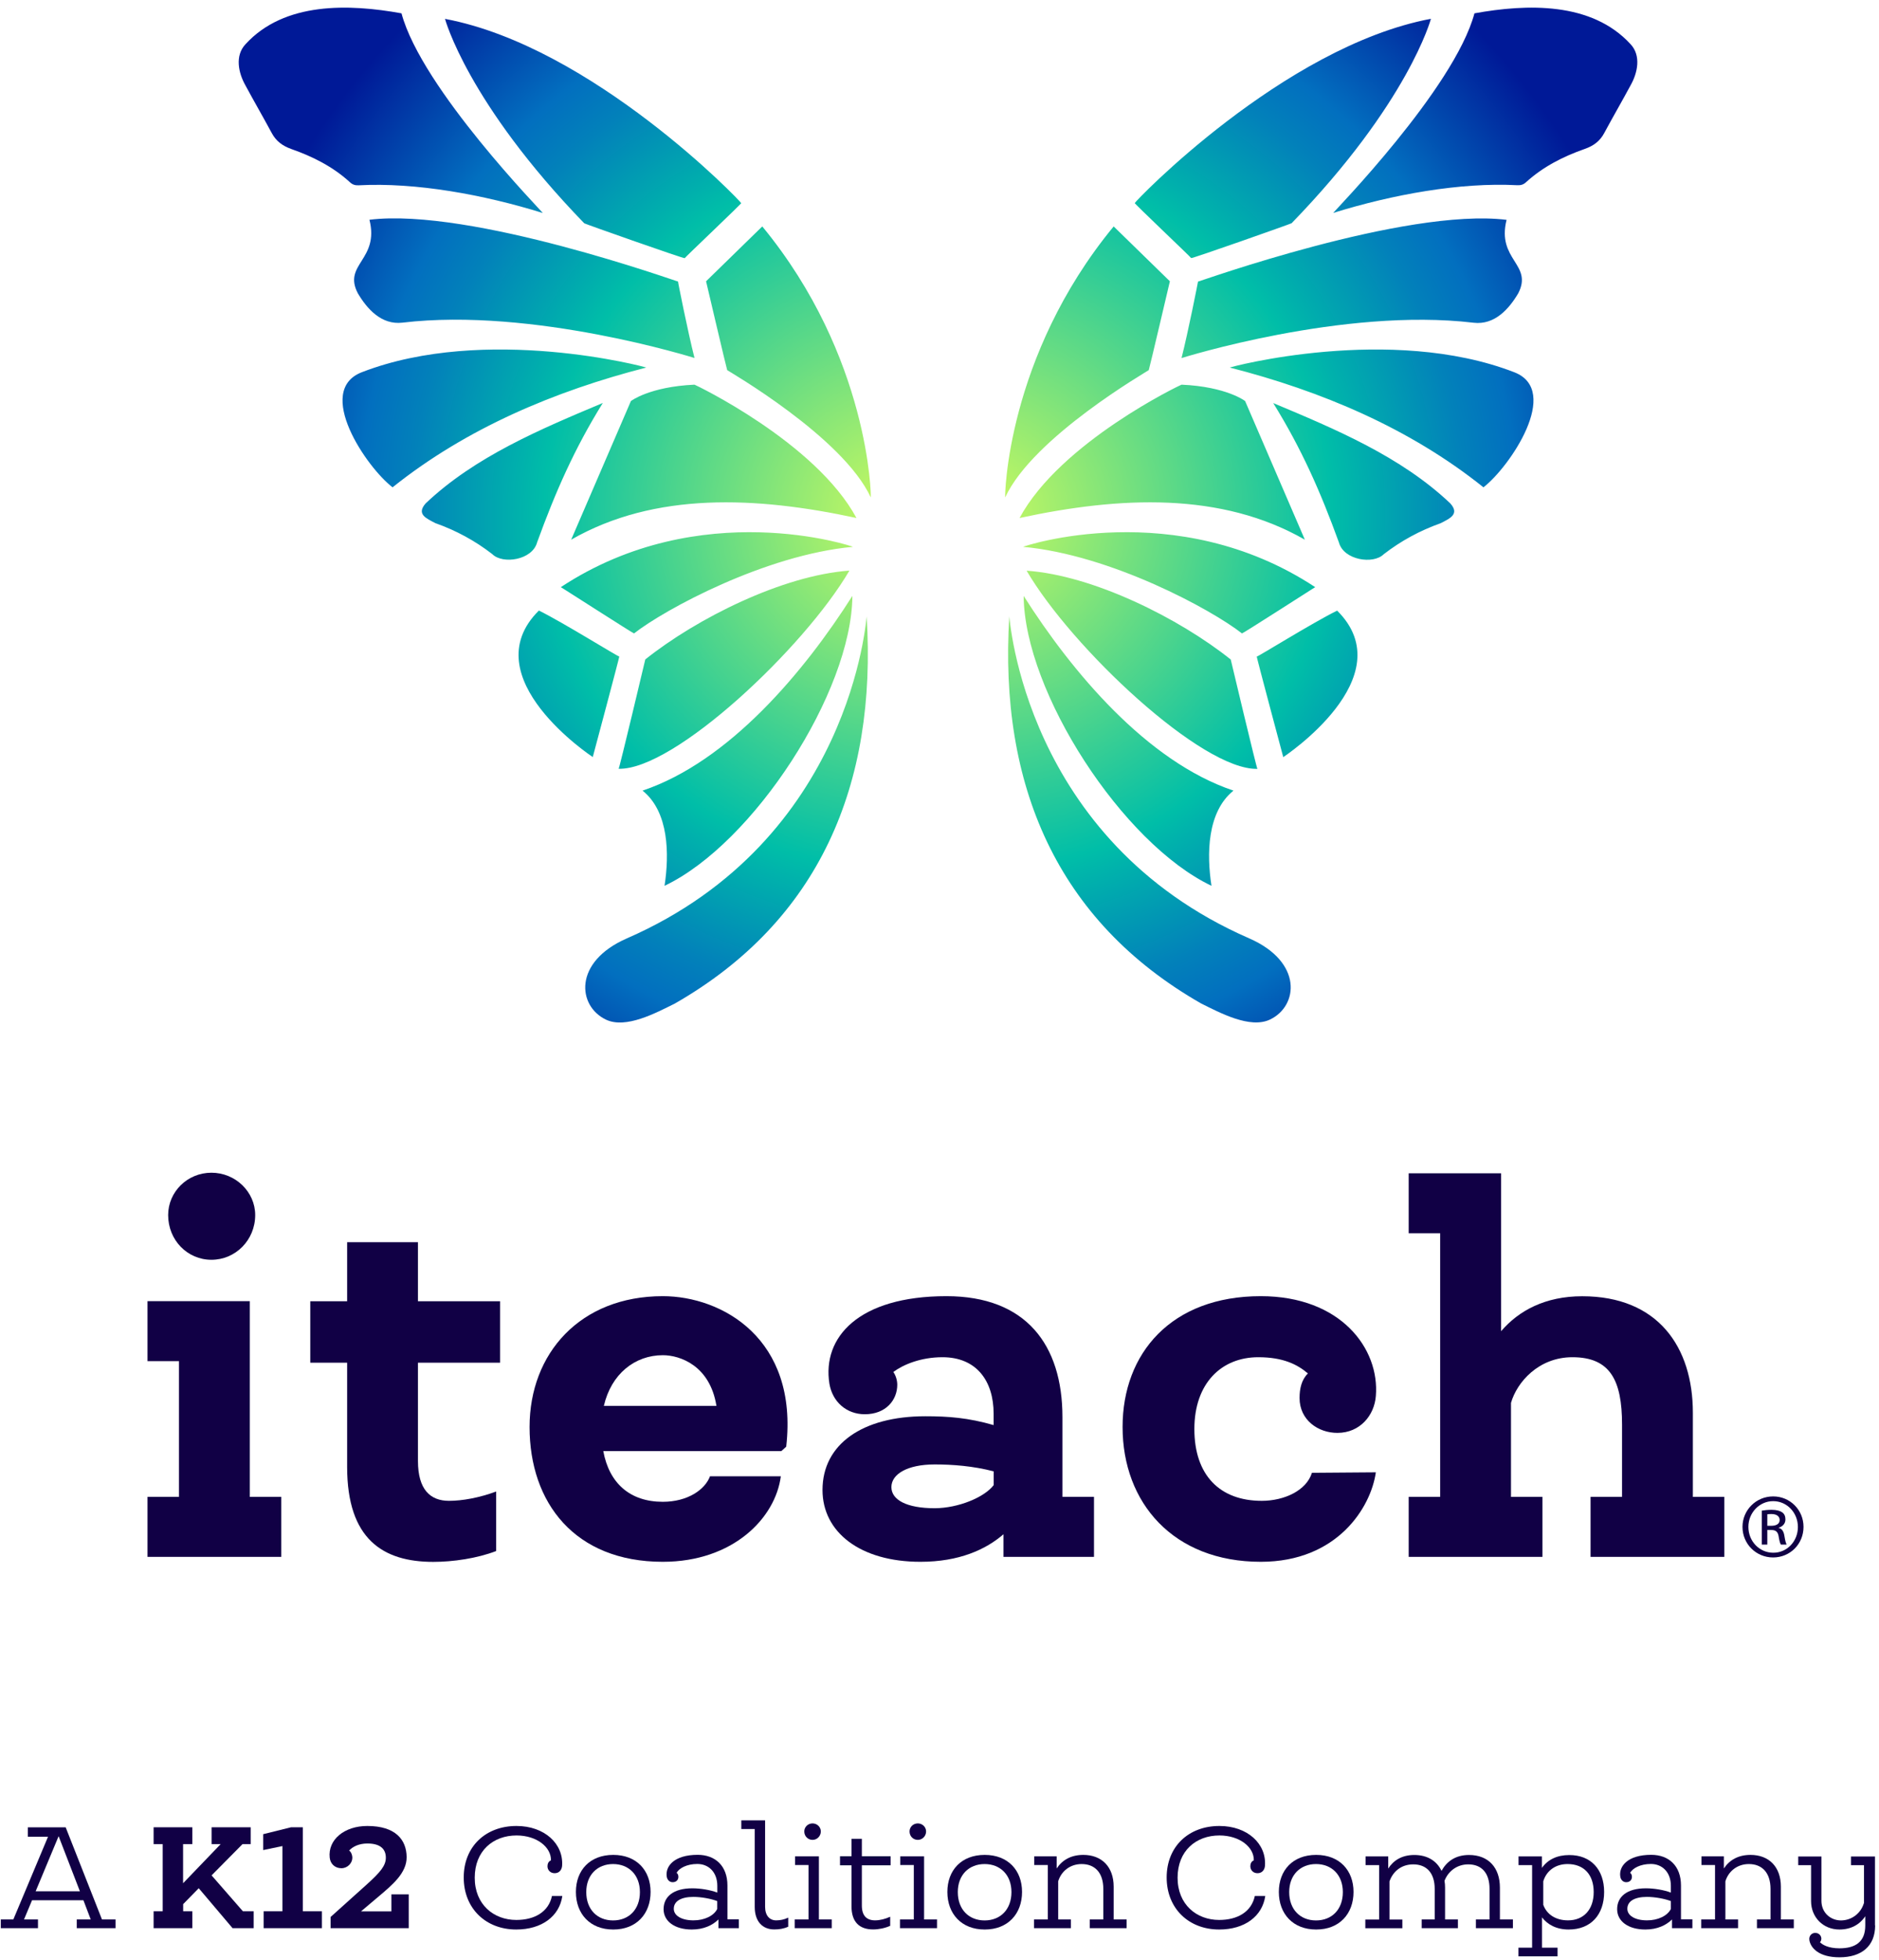
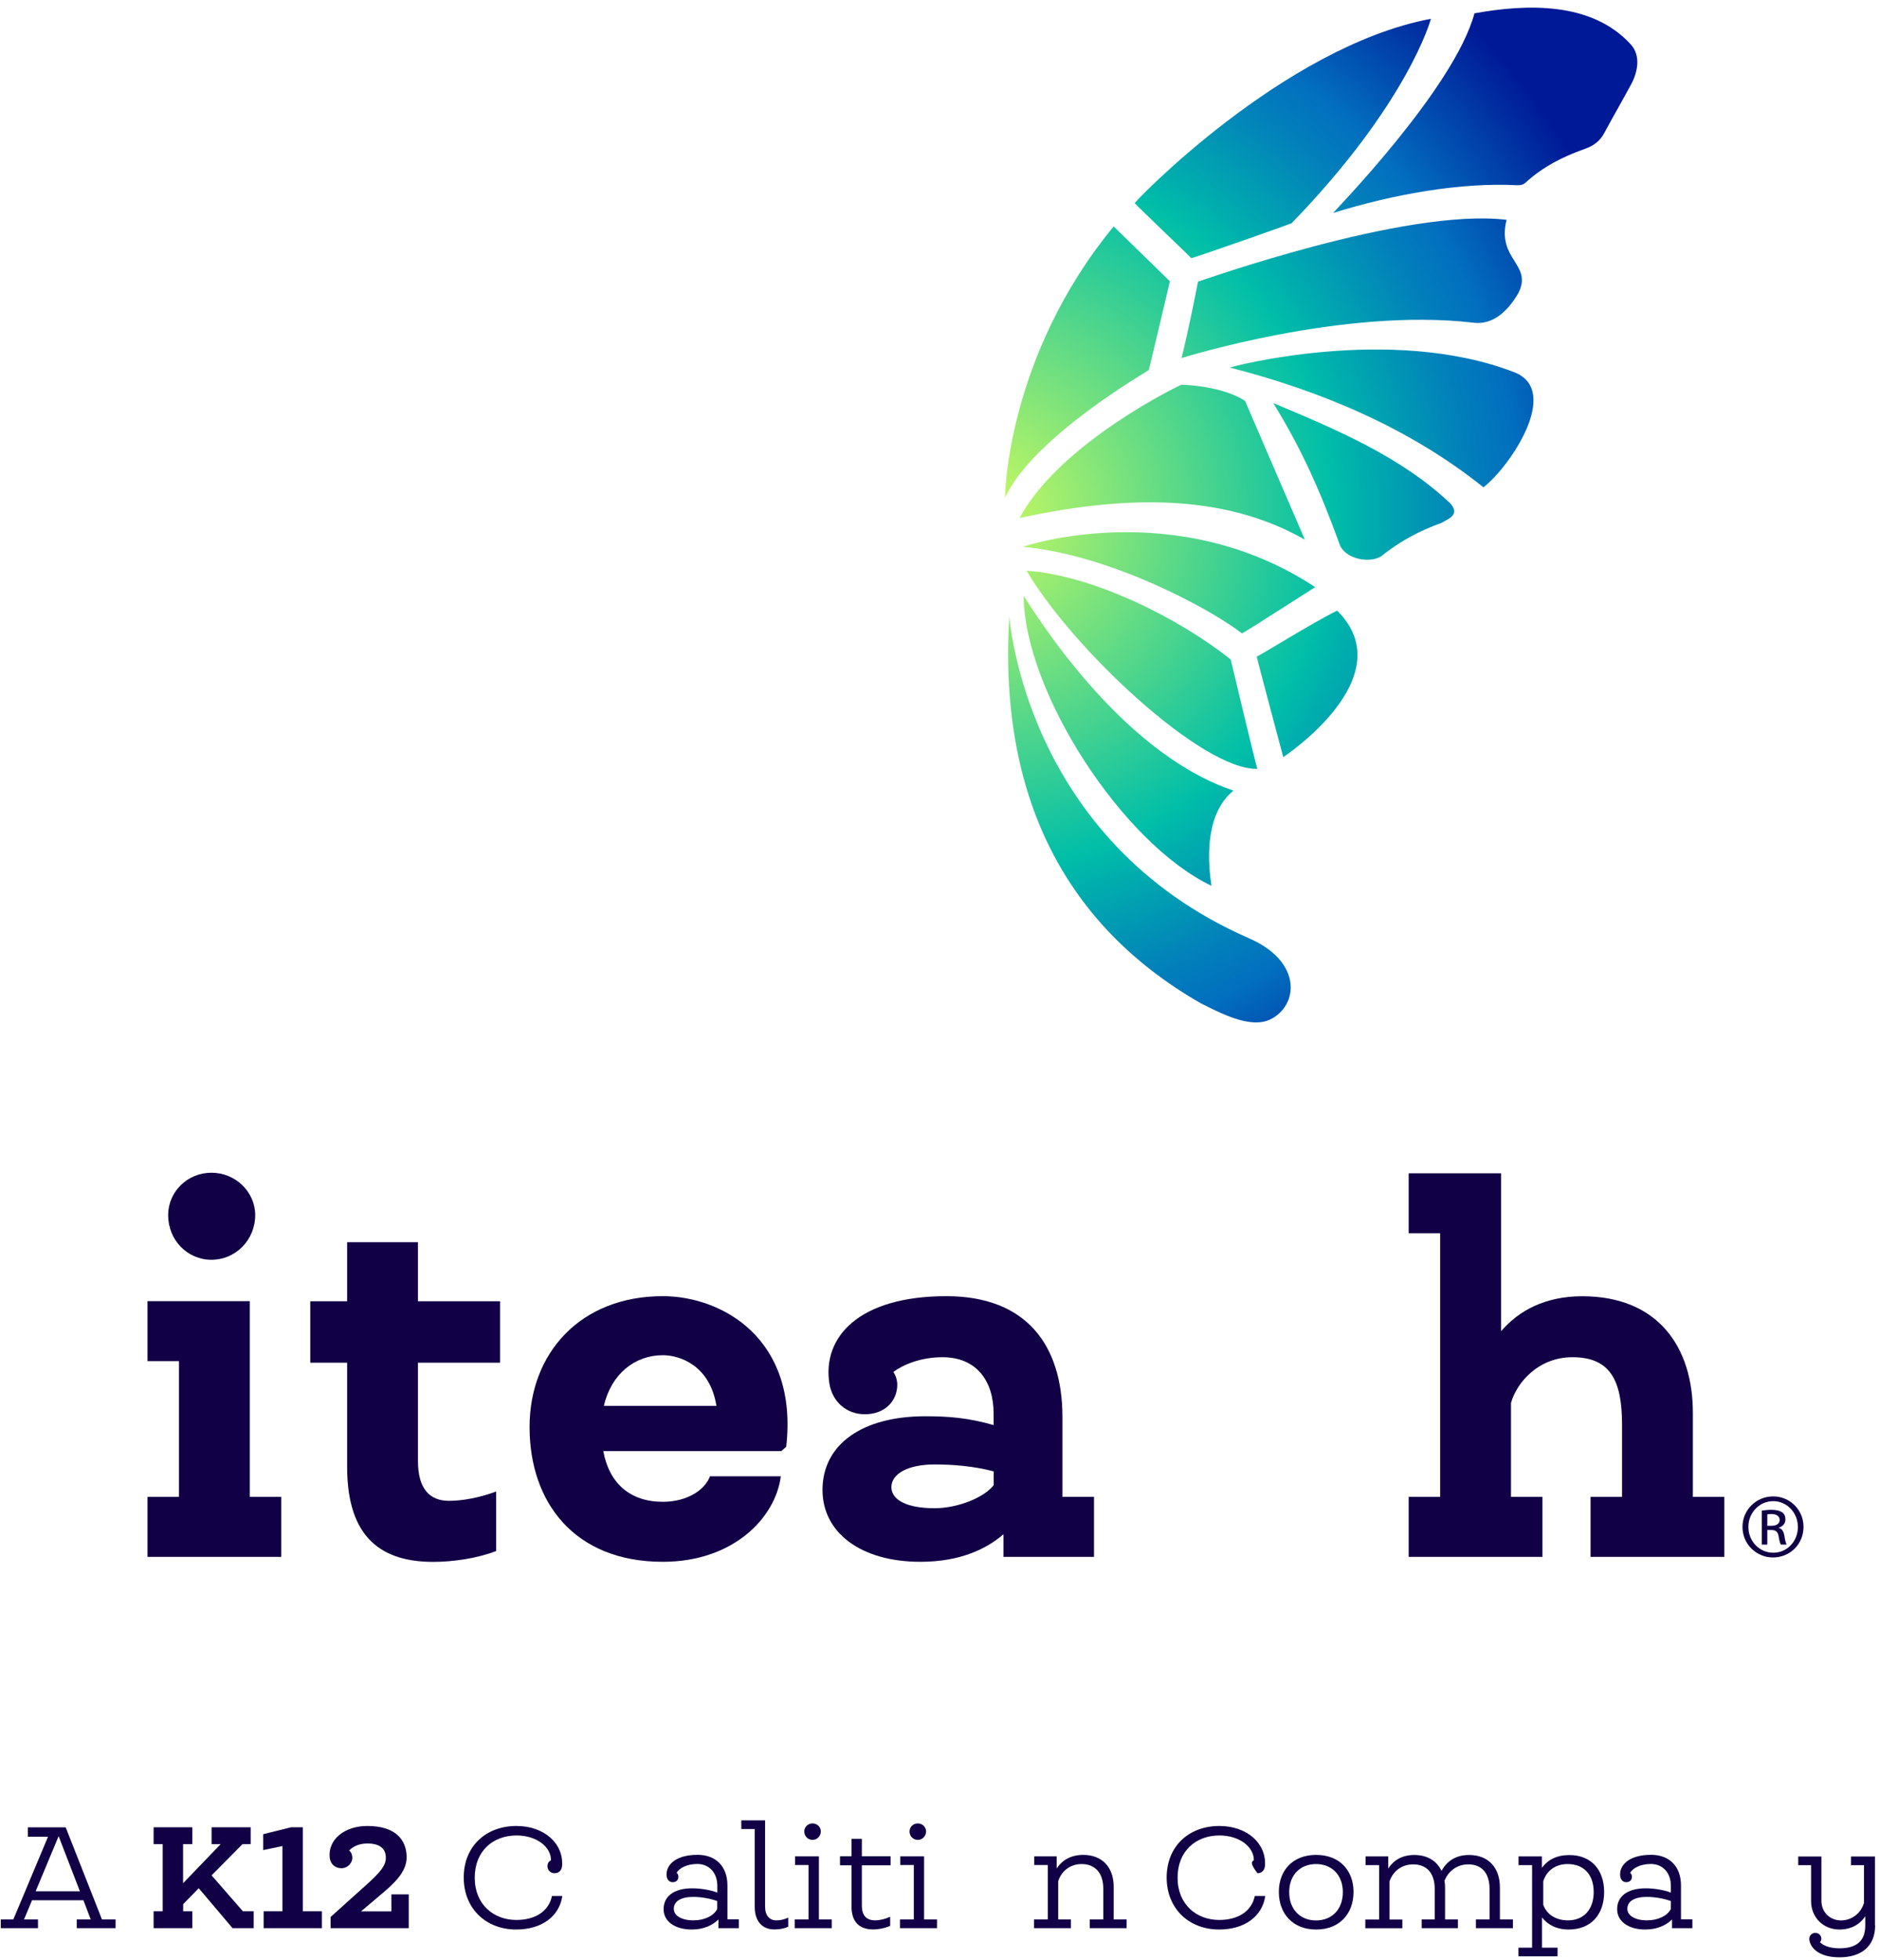
<svg xmlns="http://www.w3.org/2000/svg" width="234px" height="244px" viewBox="0 0 234 244" version="1.1">
  <title>Iteach-Stacked-Logo</title>
  <defs>
    <radialGradient cx="103.545%" cy="49.999%" fx="103.545%" fy="49.999%" r="109.334%" gradientTransform="translate(1.035,0.5),scale(1,0.623),translate(-1.035,-0.5)" id="radialGradient-1">
      <stop stop-color="#CFFB5E" offset="0%" />
      <stop stop-color="#4BD48D" offset="32.44%" />
      <stop stop-color="#00BEA8" offset="50.59%" />
      <stop stop-color="#00B1AC" offset="54.43%" />
      <stop stop-color="#0281BA" offset="69.62%" />
      <stop stop-color="#026FBF" offset="77.19%" />
      <stop stop-color="#026ABD" offset="78.38%" />
      <stop stop-color="#001997" offset="99.49%" />
    </radialGradient>
    <radialGradient cx="-3.539%" cy="50.003%" fx="-3.539%" fy="50.003%" r="109.32%" gradientTransform="translate(-0.035,0.5),scale(1,0.623),rotate(180),translate(0.035,-0.5)" id="radialGradient-2">
      <stop stop-color="#CFFB5E" offset="0%" />
      <stop stop-color="#4BD48D" offset="32.44%" />
      <stop stop-color="#00BEA8" offset="50.59%" />
      <stop stop-color="#00B1AC" offset="54.43%" />
      <stop stop-color="#0281BA" offset="69.62%" />
      <stop stop-color="#026FBF" offset="77.19%" />
      <stop stop-color="#026ABD" offset="78.38%" />
      <stop stop-color="#001997" offset="99.49%" />
    </radialGradient>
  </defs>
  <g id="Page-1" stroke="none" stroke-width="1" fill="none" fill-rule="evenodd">
    <g id="Iteach-Stacked-Logo" transform="translate(0.1, 0.952)">
      <g id="Group" transform="translate(0, 145.048)" fill="#110045">
        <g transform="translate(0, 80.63)" fill-rule="nonzero">
          <path d="M14.29,12.34 L14.29,13.42 L9.46,13.42 L9.46,12.34 L11.2,12.34 L10.29,9.95 L3.89,9.95 L2.89,12.34 L4.63,12.34 L4.63,13.42 L5.77315973e-15,13.42 L5.77315973e-15,12.34 L1.56,12.34 L5.88,2.04 L3.37,2.04 L3.37,0.87 L8.08,0.87 L12.6,12.34 L14.29,12.34 Z M9.85,8.83 L7.2,1.97 L4.34,8.83 L9.85,8.83 Z" id="Shape" />
          <polygon id="Path" points="31.49 11.32 31.49 13.42 28.86 13.42 24.65 8.45 22.71 10.43 22.71 11.32 23.85 11.32 23.85 13.42 19.03 13.42 19.03 11.32 20.16 11.32 20.16 2.96 19.03 2.96 19.03 0.86 23.85 0.86 23.85 2.96 22.7 2.96 22.7 7.83 27.38 2.96 26.25 2.96 26.25 0.86 31.12 0.86 31.12 2.96 30.1 2.96 26.25 6.85 30.15 11.32 31.49 11.32" />
          <polygon id="Path" points="39.99 11.32 39.99 13.42 32.73 13.42 32.73 11.32 35.07 11.32 35.07 3.2 32.68 3.7 32.68 1.72 36.15 0.86 37.61 0.86 37.61 11.32" />
          <path d="M50.8,9.21 L50.8,13.42 L41.07,13.42 L41.07,12.03 L45.61,7.95 C47.24,6.47 47.95,5.65 47.95,4.65 C47.95,3.69 47.4,2.88 45.65,2.88 C44.6,2.88 43.81,3.28 43.38,3.76 C43.66,3.95 43.78,4.38 43.78,4.65 C43.78,5.32 43.18,5.96 42.42,5.96 C41.63,5.96 41.04,5.43 40.96,4.64 C40.72,2.41 42.78,0.7 45.64,0.7 C49.17,0.7 50.52,2.42 50.54,4.57 C50.56,6.55 48.77,8.03 46.98,9.54 L44.86,11.33 L48.64,11.33 L48.64,9.21 L50.8,9.21 L50.8,9.21 Z" id="Path" />
          <path d="M69.93,9.41 C69.57,11.94 67.37,13.59 64.19,13.59 C60.41,13.59 57.65,10.98 57.65,7.11 C57.65,3.26 60.38,0.7 64.22,0.7 C67.71,0.7 70.1,2.92 69.9,5.67 C69.85,6.2 69.52,6.58 68.97,6.58 C68.42,6.58 68.08,6.17 68.08,5.72 C68.08,5.43 68.18,5.12 68.51,4.98 C68.56,3.36 66.77,1.88 64.23,1.88 C61.32,1.88 59.02,3.79 59.02,7.14 C59.02,10.49 61.39,12.4 64.2,12.4 C66.47,12.4 68.22,11.4 68.64,9.41 L69.93,9.41 L69.93,9.41 Z" id="Path" />
-           <path d="M76.28,13.59 C76.26,13.59 76.26,13.59 76.26,13.59 C73.39,13.59 71.62,11.65 71.62,8.91 C71.62,6.21 73.37,4.3 76.26,4.3 C76.28,4.3 76.28,4.3 76.28,4.3 C79.15,4.3 80.92,6.21 80.92,8.91 C80.92,11.65 79.15,13.59 76.28,13.59 Z M79.59,8.93 C79.59,6.8 78.21,5.44 76.25,5.44 C74.29,5.44 72.91,6.8 72.91,8.93 C72.91,11.1 74.29,12.46 76.25,12.46 C78.21,12.46 79.59,11.1 79.59,8.93 Z" id="Shape" />
          <path d="M91.91,12.34 L91.91,13.42 L89.37,13.42 L89.37,12.34 C88.65,13.05 87.55,13.59 86.05,13.59 C83.95,13.59 82.54,12.58 82.54,11.06 C82.54,9.5 83.76,8.46 86.12,8.46 C87.17,8.46 88.37,8.67 89.23,8.99 L89.23,8.15 C89.23,6.48 88.18,5.43 86.74,5.43 C85.43,5.43 84.47,5.96 84.16,6.53 C84.28,6.63 84.38,6.77 84.38,7.03 C84.38,7.43 84.1,7.7 83.67,7.7 C83.24,7.7 82.98,7.36 82.93,6.99 C82.74,5.73 83.84,4.29 86.78,4.29 C88.98,4.29 90.49,5.67 90.49,8.11 L90.49,12.32 L91.91,12.32 L91.91,12.34 Z M89.22,11.03 L89.22,10.05 C88.46,9.76 87.26,9.53 86.25,9.53 C84.72,9.53 83.81,10.06 83.81,11.01 C83.81,11.87 84.79,12.45 86.25,12.45 C87.63,12.46 88.81,11.87 89.22,11.03 Z" id="Shape" />
          <path d="M98.06,12.11 L98.06,13.24 C97.49,13.5 96.91,13.58 96.32,13.58 C94.87,13.58 93.89,12.6 93.89,10.78 L93.89,1.08 L92.22,1.08 L92.22,0 L95.18,0 L95.18,10.76 C95.18,11.86 95.76,12.48 96.61,12.45 C97.05,12.44 97.53,12.37 98.06,12.11 Z" id="Path" />
          <path d="M103.48,12.34 L103.48,13.42 L98.87,13.42 L98.87,12.34 L100.59,12.34 L100.59,5.56 L98.91,5.56 L98.91,4.48 L101.88,4.48 L101.88,12.34 L103.48,12.34 Z M100.06,1.38 C100.06,0.83 100.51,0.38 101.09,0.38 C101.66,0.38 102.12,0.83 102.12,1.38 C102.12,1.96 101.66,2.43 101.09,2.43 C100.51,2.43 100.06,1.97 100.06,1.38 Z" id="Shape" />
          <path d="M107.23,5.61 L107.23,10.61 C107.23,11.85 107.81,12.45 108.88,12.45 C109.48,12.45 110.15,12.28 110.76,12 L110.76,13.13 C110.12,13.42 109.33,13.58 108.64,13.58 C106.97,13.58 105.94,12.7 105.94,10.69 L105.94,5.6 L104.51,5.6 L104.51,4.47 L105.94,4.47 L105.94,2.3 L107.23,2.3 L107.23,4.47 L110.81,4.47 L110.81,5.6 L107.23,5.6 L107.23,5.61 Z" id="Path" />
          <path d="M116.59,12.34 L116.59,13.42 L111.98,13.42 L111.98,12.34 L113.7,12.34 L113.7,5.56 L112.01,5.56 L112.01,4.48 L114.98,4.48 L114.98,12.34 L116.59,12.34 Z M113.17,1.38 C113.17,0.83 113.62,0.38 114.2,0.38 C114.77,0.38 115.23,0.83 115.23,1.38 C115.23,1.96 114.77,2.43 114.2,2.43 C113.61,2.43 113.17,1.97 113.17,1.38 Z" id="Shape" />
-           <path d="M122.54,13.59 C122.52,13.59 122.52,13.59 122.52,13.59 C119.65,13.59 117.88,11.65 117.88,8.91 C117.88,6.21 119.63,4.3 122.52,4.3 C122.54,4.3 122.54,4.3 122.54,4.3 C125.41,4.3 127.18,6.21 127.18,8.91 C127.18,11.65 125.41,13.59 122.54,13.59 Z M125.86,8.93 C125.86,6.8 124.48,5.44 122.52,5.44 C120.56,5.44 119.18,6.8 119.18,8.93 C119.18,11.1 120.56,12.46 122.52,12.46 C124.48,12.46 125.86,11.1 125.86,8.93 Z" id="Shape" />
          <path d="M140.2,12.34 L140.2,13.42 L135.61,13.42 L135.61,12.34 L137.3,12.34 L137.3,8.54 C137.3,6.48 136.22,5.44 134.6,5.44 C133.17,5.44 132.06,6.33 131.68,7.59 L131.68,12.34 L133.26,12.34 L133.26,13.42 L128.67,13.42 L128.67,12.34 L130.39,12.34 L130.39,5.56 L128.7,5.56 L128.7,4.48 L131.49,4.48 L131.49,5.99 C132.21,4.91 133.31,4.3 134.81,4.3 C137.1,4.3 138.59,5.78 138.59,8.26 L138.59,12.34 L140.2,12.34 Z" id="Path" />
-           <path d="M157.47,9.41 C157.11,11.94 154.91,13.59 151.73,13.59 C147.95,13.59 145.19,10.98 145.19,7.11 C145.19,3.26 147.92,0.7 151.76,0.7 C155.25,0.7 157.64,2.92 157.43,5.67 C157.38,6.2 157.05,6.58 156.5,6.58 C155.95,6.58 155.61,6.17 155.61,5.72 C155.61,5.43 155.71,5.12 156.04,4.98 C156.09,3.36 154.3,1.88 151.76,1.88 C148.85,1.88 146.55,3.79 146.55,7.14 C146.55,10.49 148.92,12.4 151.73,12.4 C154,12.4 155.75,11.4 156.17,9.41 L157.47,9.41 L157.47,9.41 Z" id="Path" />
+           <path d="M157.47,9.41 C157.11,11.94 154.91,13.59 151.73,13.59 C147.95,13.59 145.19,10.98 145.19,7.11 C145.19,3.26 147.92,0.7 151.76,0.7 C155.25,0.7 157.64,2.92 157.43,5.67 C157.38,6.2 157.05,6.58 156.5,6.58 C155.61,5.43 155.71,5.12 156.04,4.98 C156.09,3.36 154.3,1.88 151.76,1.88 C148.85,1.88 146.55,3.79 146.55,7.14 C146.55,10.49 148.92,12.4 151.73,12.4 C154,12.4 155.75,11.4 156.17,9.41 L157.47,9.41 L157.47,9.41 Z" id="Path" />
          <path d="M163.82,13.59 C163.8,13.59 163.8,13.59 163.8,13.59 C160.93,13.59 159.16,11.65 159.16,8.91 C159.16,6.21 160.91,4.3 163.8,4.3 C163.82,4.3 163.82,4.3 163.82,4.3 C166.69,4.3 168.46,6.21 168.46,8.91 C168.46,11.65 166.69,13.59 163.82,13.59 Z M167.13,8.93 C167.13,6.8 165.75,5.44 163.79,5.44 C161.83,5.44 160.45,6.8 160.45,8.93 C160.45,11.1 161.83,12.46 163.79,12.46 C165.76,12.46 167.13,11.1 167.13,8.93 Z" id="Shape" />
          <path d="M188.31,12.34 L188.31,13.42 L183.7,13.42 L183.7,12.34 L185.4,12.34 L185.4,8.54 C185.4,6.56 184.42,5.48 182.75,5.48 C181.29,5.48 180.22,6.39 179.79,7.53 C179.84,7.79 179.86,8.08 179.86,8.37 L179.86,12.34 L181.46,12.34 L181.46,13.42 L176.95,13.42 L176.95,12.34 L178.57,12.34 L178.57,8.54 C178.57,6.56 177.57,5.48 175.9,5.48 C174.35,5.48 173.34,6.43 172.94,7.6 L172.94,12.35 L174.54,12.35 L174.54,13.43 L169.93,13.43 L169.93,12.35 L171.65,12.35 L171.65,5.57 L169.96,5.57 L169.96,4.49 L172.78,4.49 L172.78,6 C173.42,5 174.47,4.31 176.03,4.31 C177.66,4.31 178.83,5.05 179.42,6.29 C180.04,5.16 181.11,4.31 182.84,4.31 C185.3,4.31 186.69,5.93 186.69,8.37 L186.69,12.34 L188.31,12.34 L188.31,12.34 Z" id="Path" />
          <path d="M199.67,8.91 C199.67,11.75 198.02,13.59 195.25,13.59 C193.72,13.59 192.62,12.97 191.93,12.08 L191.93,15.85 L193.87,15.85 L193.87,16.93 L189,16.93 L189,15.85 L190.7,15.85 L190.7,5.57 L189.01,5.57 L189.01,4.49 L191.92,4.49 L191.92,5.92 C192.66,4.87 193.83,4.32 195.31,4.32 C198.02,4.3 199.67,6.13 199.67,8.91 Z M198.37,8.93 C198.37,6.76 197.15,5.44 195.12,5.44 C193.61,5.44 192.49,6.27 192.09,7.59 L192.09,10.51 C192.52,11.71 193.64,12.45 195.17,12.45 C197.09,12.46 198.37,11.13 198.37,8.93 Z" id="Shape" />
          <path d="M210.66,12.34 L210.66,13.42 L208.12,13.42 L208.12,12.34 C207.4,13.05 206.3,13.59 204.8,13.59 C202.7,13.59 201.29,12.58 201.29,11.06 C201.29,9.5 202.51,8.46 204.87,8.46 C205.92,8.46 207.12,8.67 207.98,8.99 L207.98,8.15 C207.98,6.48 206.93,5.43 205.49,5.43 C204.18,5.43 203.22,5.96 202.91,6.53 C203.03,6.63 203.13,6.77 203.13,7.03 C203.13,7.43 202.85,7.7 202.42,7.7 C201.99,7.7 201.73,7.36 201.68,6.99 C201.49,5.73 202.59,4.29 205.53,4.29 C207.73,4.29 209.24,5.67 209.24,8.11 L209.24,12.32 L210.66,12.32 L210.66,12.34 Z M207.98,11.03 L207.98,10.05 C207.22,9.76 206.02,9.53 205,9.53 C203.47,9.53 202.56,10.06 202.56,11.01 C202.56,11.87 203.54,12.45 205,12.45 C206.38,12.46 207.57,11.87 207.98,11.03 Z" id="Shape" />
-           <path d="M223.29,12.34 L223.29,13.42 L218.7,13.42 L218.7,12.34 L220.39,12.34 L220.39,8.54 C220.39,6.48 219.31,5.44 217.69,5.44 C216.26,5.44 215.15,6.33 214.77,7.59 L214.77,12.34 L216.35,12.34 L216.35,13.42 L211.76,13.42 L211.76,12.34 L213.48,12.34 L213.48,5.56 L211.79,5.56 L211.79,4.48 L214.58,4.48 L214.58,5.99 C215.3,4.91 216.4,4.3 217.9,4.3 C220.19,4.3 221.68,5.78 221.68,8.26 L221.68,12.34 L223.29,12.34 Z" id="Path" />
          <path d="M233.42,13.08 C233.42,15.68 231.7,17.05 228.98,17.05 C226.4,17.05 225.39,15.88 225.23,14.92 C225.14,14.39 225.52,14.01 225.95,14.01 C226.47,14.01 226.72,14.41 226.72,14.72 C226.72,14.96 226.63,15.08 226.55,15.17 C226.86,15.5 227.62,15.93 228.97,15.93 C231,15.93 232.19,15.1 232.19,13.09 L232.19,11.94 C231.47,13.01 230.37,13.59 228.97,13.59 C226.94,13.59 225.44,12.06 225.44,10.05 L225.44,5.58 L223.84,5.58 L223.84,4.5 L226.73,4.5 L226.73,10.02 C226.73,11.45 227.81,12.44 229.14,12.46 C230.5,12.46 231.63,11.58 232.01,10.33 L232.03,10.33 L232.03,5.58 L230.41,5.58 L230.41,4.5 L233.4,4.5 L233.4,13.08 L233.42,13.08 Z" id="Path" />
        </g>
        <path d="M34.93,40.36 L34.93,47.83 L18.27,47.83 L18.27,40.36 L22.19,40.36 L22.19,23.46 L18.27,23.46 L18.27,15.99 L31.01,15.99 L31.01,40.36 L34.93,40.36 Z M20.84,5.27 C20.84,2.39 23.23,0 26.23,0 C29.23,0 31.68,2.39 31.68,5.27 C31.68,8.39 29.23,10.84 26.23,10.84 C23.23,10.84 20.84,8.39 20.84,5.27 Z" id="Shape" fill-rule="nonzero" />
        <path d="M51.95,23.64 L51.95,35.89 C51.95,39.44 53.48,40.85 55.81,40.85 C57.46,40.85 59.55,40.48 61.69,39.69 L61.69,47.1 C59.3,48.02 56.3,48.45 53.85,48.45 C47.6,48.45 43.13,45.63 43.13,36.63 L43.13,23.65 L38.54,23.65 L38.54,16 L43.13,16 L43.13,8.65 L51.95,8.65 L51.95,16 L62.18,16 L62.18,23.65 L51.95,23.65 L51.95,23.64 Z" id="Path" fill-rule="nonzero" />
        <path d="M97.81,34.11 L97.2,34.66 L75.03,34.66 C75.76,38.64 78.34,40.97 82.44,40.97 C85.56,40.97 87.71,39.44 88.32,37.79 L97.14,37.79 C96.47,42.99 91.2,48.44 82.44,48.44 C71.48,48.44 65.85,41.09 65.85,31.66 C65.85,22.48 72.16,15.37 82.44,15.37 C89.79,15.37 99.34,20.64 97.81,34.11 Z M89.12,29.03 C88.32,24.01 84.59,22.72 82.45,22.72 C78.96,22.72 76.02,25.05 75.1,29.03 L89.12,29.03 Z" id="Shape" fill-rule="nonzero" />
        <path d="M136.14,40.36 L136.14,47.83 L124.87,47.83 L124.87,45.01 C122.67,46.91 119.36,48.44 114.52,48.44 C107.05,48.44 102.33,44.77 102.33,39.5 C102.33,33.81 107.29,30.32 115.13,30.32 C117.95,30.32 120.46,30.5 123.64,31.42 L123.64,30.01 C123.64,25.91 121.5,22.97 117.27,22.97 C114.58,22.97 112.37,23.89 111.15,24.81 C111.46,25.24 111.64,25.85 111.64,26.4 C111.64,28.3 110.23,30.07 107.6,30.07 C105.27,30.07 103.56,28.48 103.19,26.27 C102.27,20.51 106.8,15.37 117.76,15.37 C127.68,15.37 132.21,21.43 132.21,30.43 L132.21,40.35 L136.14,40.35 L136.14,40.36 Z M123.65,38.89 L123.65,37.18 C121.08,36.51 118.51,36.32 116.3,36.32 C112.87,36.32 110.91,37.54 110.91,39.14 C110.91,40.73 112.81,41.77 116.3,41.77 C119.24,41.76 122.49,40.42 123.65,38.89 Z" id="Shape" fill-rule="nonzero" />
-         <path d="M161.74,28.05 C161.74,26.89 161.98,25.78 162.78,24.99 C161.49,23.89 159.72,22.97 156.6,22.97 C152.01,22.97 148.64,26.22 148.64,31.91 C148.64,37.67 151.82,40.85 157.03,40.85 C159.85,40.85 162.6,39.56 163.28,37.36 L171.24,37.3 C170.63,41.65 166.46,48.44 156.91,48.44 C146.01,48.44 139.7,41.09 139.7,31.66 C139.7,22.48 145.76,15.37 156.91,15.37 C166.89,15.37 171.73,21.92 171.24,27.8 C171.06,30.19 169.28,32.39 166.46,32.39 C164.07,32.4 161.74,30.8 161.74,28.05 Z" id="Path" fill-rule="nonzero" />
        <path d="M214.64,40.36 L214.64,47.83 L197.98,47.83 L197.98,40.36 L201.9,40.36 L201.9,31.36 C201.9,25.85 200.43,22.97 195.72,22.97 C191.5,22.97 188.8,26.09 188.07,28.66 L188.07,40.36 L191.99,40.36 L191.99,47.83 L175.33,47.83 L175.33,40.36 L179.25,40.36 L179.25,7.54 L175.33,7.54 L175.33,0.07 L186.84,0.07 L186.84,19.73 C189.04,17.16 192.35,15.38 196.94,15.38 C206.37,15.38 210.72,21.69 210.72,29.89 L210.72,40.36 L214.64,40.36 Z" id="Path" fill-rule="nonzero" />
        <g id="Fill-28" transform="translate(216.9, 40.3)">
          <path d="M3.091,3.657 L3.587,3.657 C4.151,3.657 4.629,3.456 4.629,2.933 C4.629,2.561 4.355,2.191 3.587,2.191 C3.364,2.191 3.211,2.208 3.091,2.225 L3.091,3.657 Z M3.091,6 L2.408,6 L2.408,1.77 C2.767,1.719 3.108,1.669 3.621,1.669 C4.27,1.669 4.697,1.804 4.953,1.988 C5.209,2.174 5.346,2.46 5.346,2.865 C5.346,3.422 4.97,3.758 4.509,3.893 L4.509,3.927 C4.885,3.994 5.14,4.331 5.226,4.955 C5.329,5.613 5.431,5.865 5.499,6 L4.783,6 C4.68,5.865 4.577,5.477 4.492,4.921 C4.39,4.382 4.116,4.179 3.57,4.179 L3.091,4.179 L3.091,6 Z M3.809,0.59 C2.118,0.59 0.734,2.022 0.734,3.792 C0.734,5.596 2.118,7.011 3.826,7.011 C5.534,7.028 6.9,5.596 6.9,3.809 C6.9,2.022 5.534,0.59 3.826,0.59 L3.809,0.59 Z M3.826,0 C5.927,0 7.6,1.686 7.6,3.792 C7.6,5.932 5.927,7.6 3.809,7.6 C1.708,7.6 0,5.932 0,3.792 C0,1.686 1.708,0 3.809,0 L3.826,0 L3.826,0 Z" id="Fill-27" />
        </g>
      </g>
      <g id="Group" transform="translate(29.628, 0)" fill-rule="nonzero">
-         <path d="M78.712,60.978 C75.242,53.438 60.872,45.188 60.832,45.128 C60.762,44.988 58.202,34.068 58.202,34.068 C58.202,34.068 65.202,27.238 65.202,27.238 C78.572,43.468 78.772,60.958 78.712,60.978 Z M0.842,4.558 C-0.498,5.988 -0.038,8.128 0.832,9.668 C1.902,11.658 3.042,13.618 4.112,15.608 C4.662,16.628 5.452,17.208 6.542,17.598 C9.222,18.538 11.732,19.798 13.852,21.738 C14.172,22.038 14.502,22.138 14.932,22.118 C22.042,21.738 30.472,23.268 37.872,25.568 C37.892,25.498 22.792,10.098 20.272,0.708 C13.752,-0.472 5.692,-0.752 0.842,4.558 Z M62.572,24.338 C62.702,24.288 44.112,4.868 25.692,1.398 C25.692,1.398 28.472,11.818 43.032,26.848 C43.102,26.918 55.572,31.318 55.542,31.188 C55.492,31.168 62.792,24.248 62.572,24.338 Z M14.832,35.558 C15.972,37.488 17.762,39.528 20.392,39.218 C36.632,37.278 56.762,43.618 56.762,43.618 C55.932,40.358 54.672,34.038 54.712,34.098 C54.742,34.168 28.902,24.858 16.282,26.408 C17.542,31.418 12.942,31.938 14.832,35.558 Z M48.332,115.878 C41.622,118.808 42.202,124.308 45.732,125.988 C48.222,127.178 51.982,125.138 54.312,123.988 C72.292,113.698 79.502,96.738 78.202,75.798 C78.152,75.788 76.422,103.618 48.332,115.878 Z M50.632,81.148 C50.632,81.148 47.402,94.768 47.312,94.758 C54.242,94.948 70.452,79.678 76.052,70.088 C67.732,70.678 57.012,76.048 50.632,81.148 Z M15.332,45.388 C9.402,47.688 15.912,57.238 19.162,59.718 C28.372,52.348 39.412,47.718 50.752,44.808 C50.742,44.748 30.762,39.418 15.332,45.388 Z M56.762,46.938 C51.142,47.198 48.842,48.978 48.842,48.978 L41.402,66.238 C51.812,60.268 64.422,60.838 76.932,63.538 C71.822,54.088 56.822,46.938 56.762,46.938 Z M50.292,97.478 C53.602,100.138 53.622,105.438 53.032,109.328 C64.112,104.058 76.332,85.208 76.422,73.238 C70.452,82.648 61.092,93.848 50.292,97.478 Z M40.112,72.148 C40.082,72.098 49.172,77.948 49.232,77.908 C53.032,74.928 65.562,68.128 76.492,67.128 C76.492,67.068 57.492,60.688 40.112,72.148 Z M44.092,93.298 C44.092,93.298 47.462,80.718 47.392,80.778 C47.302,80.858 40.492,76.598 37.382,75.058 C29.002,83.378 44.092,93.298 44.092,93.298 Z M23.282,61.718 C22.102,63.058 23.332,63.578 24.492,64.178 C27.062,65.088 29.432,66.368 31.582,68.038 C32.882,69.338 36.572,68.778 37.162,66.568 C39.452,60.278 41.802,54.918 45.342,49.218 C37.602,52.468 29.432,55.888 23.282,61.718 Z" id="Shape" fill="url(#radialGradient-1)" />
        <path d="M108.962,27.238 C108.962,27.238 115.962,34.068 115.962,34.068 C115.962,34.068 113.402,44.988 113.332,45.128 C113.302,45.198 98.922,53.438 95.452,60.978 C95.392,60.958 95.592,43.468 108.962,27.238 Z M153.892,0.708 C151.372,10.088 136.272,25.498 136.302,25.558 C143.702,23.258 152.132,21.728 159.242,22.108 C159.672,22.128 160.002,22.028 160.322,21.728 C162.442,19.798 164.952,18.528 167.632,17.588 C168.722,17.208 169.522,16.618 170.062,15.598 C171.132,13.608 172.272,11.648 173.342,9.658 C174.212,8.118 174.672,5.978 173.332,4.548 C168.472,-0.752 160.412,-0.472 153.892,0.708 Z M118.612,31.178 C118.582,31.308 131.052,26.908 131.122,26.838 C145.692,11.818 148.472,1.388 148.472,1.388 C130.062,4.858 111.462,24.278 111.592,24.328 C111.372,24.248 118.682,31.168 118.612,31.178 Z M157.892,26.418 C145.272,24.868 119.432,34.178 119.462,34.108 C119.492,34.038 118.242,40.368 117.412,43.628 C117.412,43.628 137.542,37.288 153.782,39.228 C156.412,39.538 158.202,37.498 159.342,35.568 C161.222,31.938 156.632,31.418 157.892,26.418 Z M95.962,75.788 C94.672,96.738 101.872,113.698 119.852,123.978 C122.182,125.128 125.942,127.168 128.432,125.978 C131.962,124.298 132.542,118.798 125.832,115.868 C97.752,103.618 96.012,75.788 95.962,75.788 Z M98.122,70.098 C103.722,79.688 119.942,94.958 126.862,94.768 C126.772,94.768 123.542,81.158 123.542,81.158 C117.152,76.048 106.432,70.678 98.122,70.098 Z M123.422,44.808 C134.762,47.708 145.802,52.338 155.012,59.718 C158.252,57.228 164.772,47.678 158.842,45.388 C143.412,39.418 123.422,44.748 123.422,44.808 Z M97.242,63.538 C109.752,60.838 122.352,60.268 132.772,66.238 L125.332,48.978 C125.332,48.978 123.032,47.188 117.412,46.938 C117.342,46.938 102.342,54.088 97.242,63.538 Z M97.752,73.238 C97.852,85.208 110.062,104.058 121.142,109.328 C120.542,105.448 120.572,100.148 123.882,97.478 C113.072,93.848 103.722,82.648 97.752,73.238 Z M97.682,67.128 C108.612,68.128 121.142,74.928 124.942,77.908 C125.002,77.958 134.092,72.108 134.062,72.148 C116.682,60.688 97.682,67.068 97.682,67.128 Z M136.792,75.068 C133.672,76.608 126.862,80.858 126.782,80.788 C126.712,80.728 130.082,93.308 130.082,93.308 C130.082,93.308 145.162,83.378 136.792,75.068 Z M128.832,49.228 C132.362,54.918 134.722,60.278 137.012,66.578 C137.602,68.788 141.292,69.348 142.592,68.048 C144.752,66.378 147.112,65.098 149.682,64.188 C150.842,63.588 152.072,63.058 150.892,61.728 C144.742,55.888 136.562,52.468 128.832,49.228 Z" id="Shape" fill="url(#radialGradient-2)" />
      </g>
    </g>
  </g>
</svg>